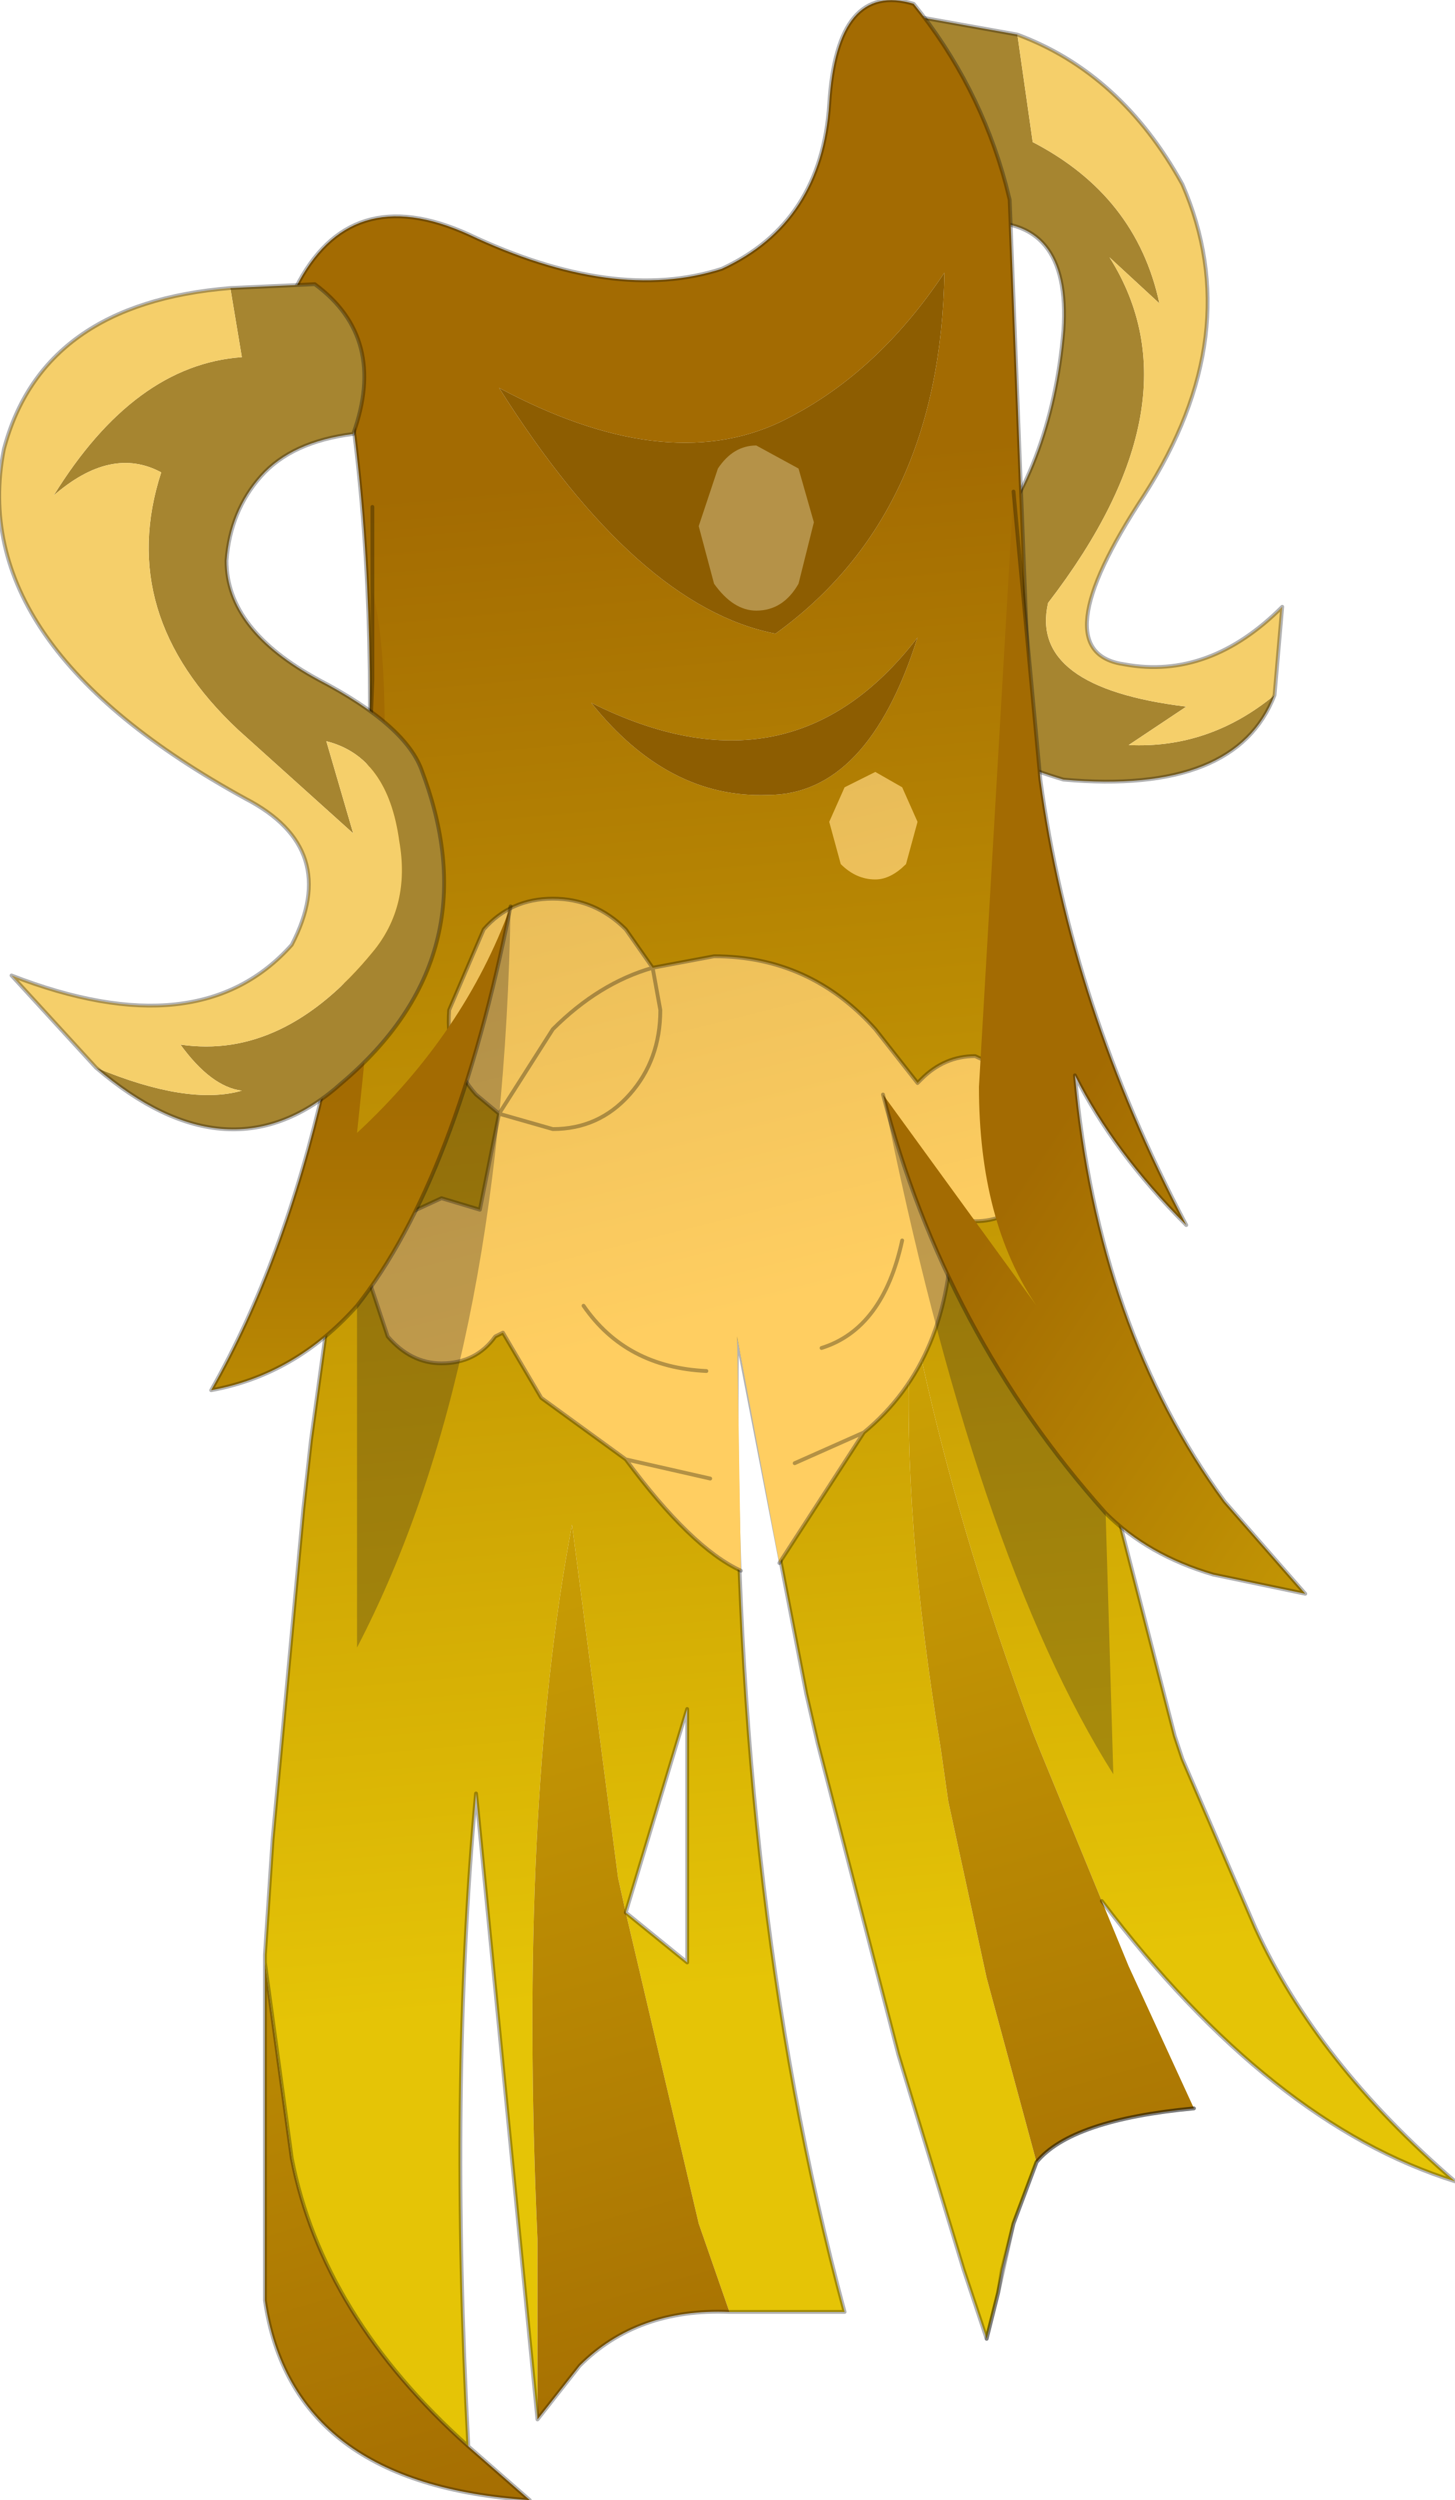
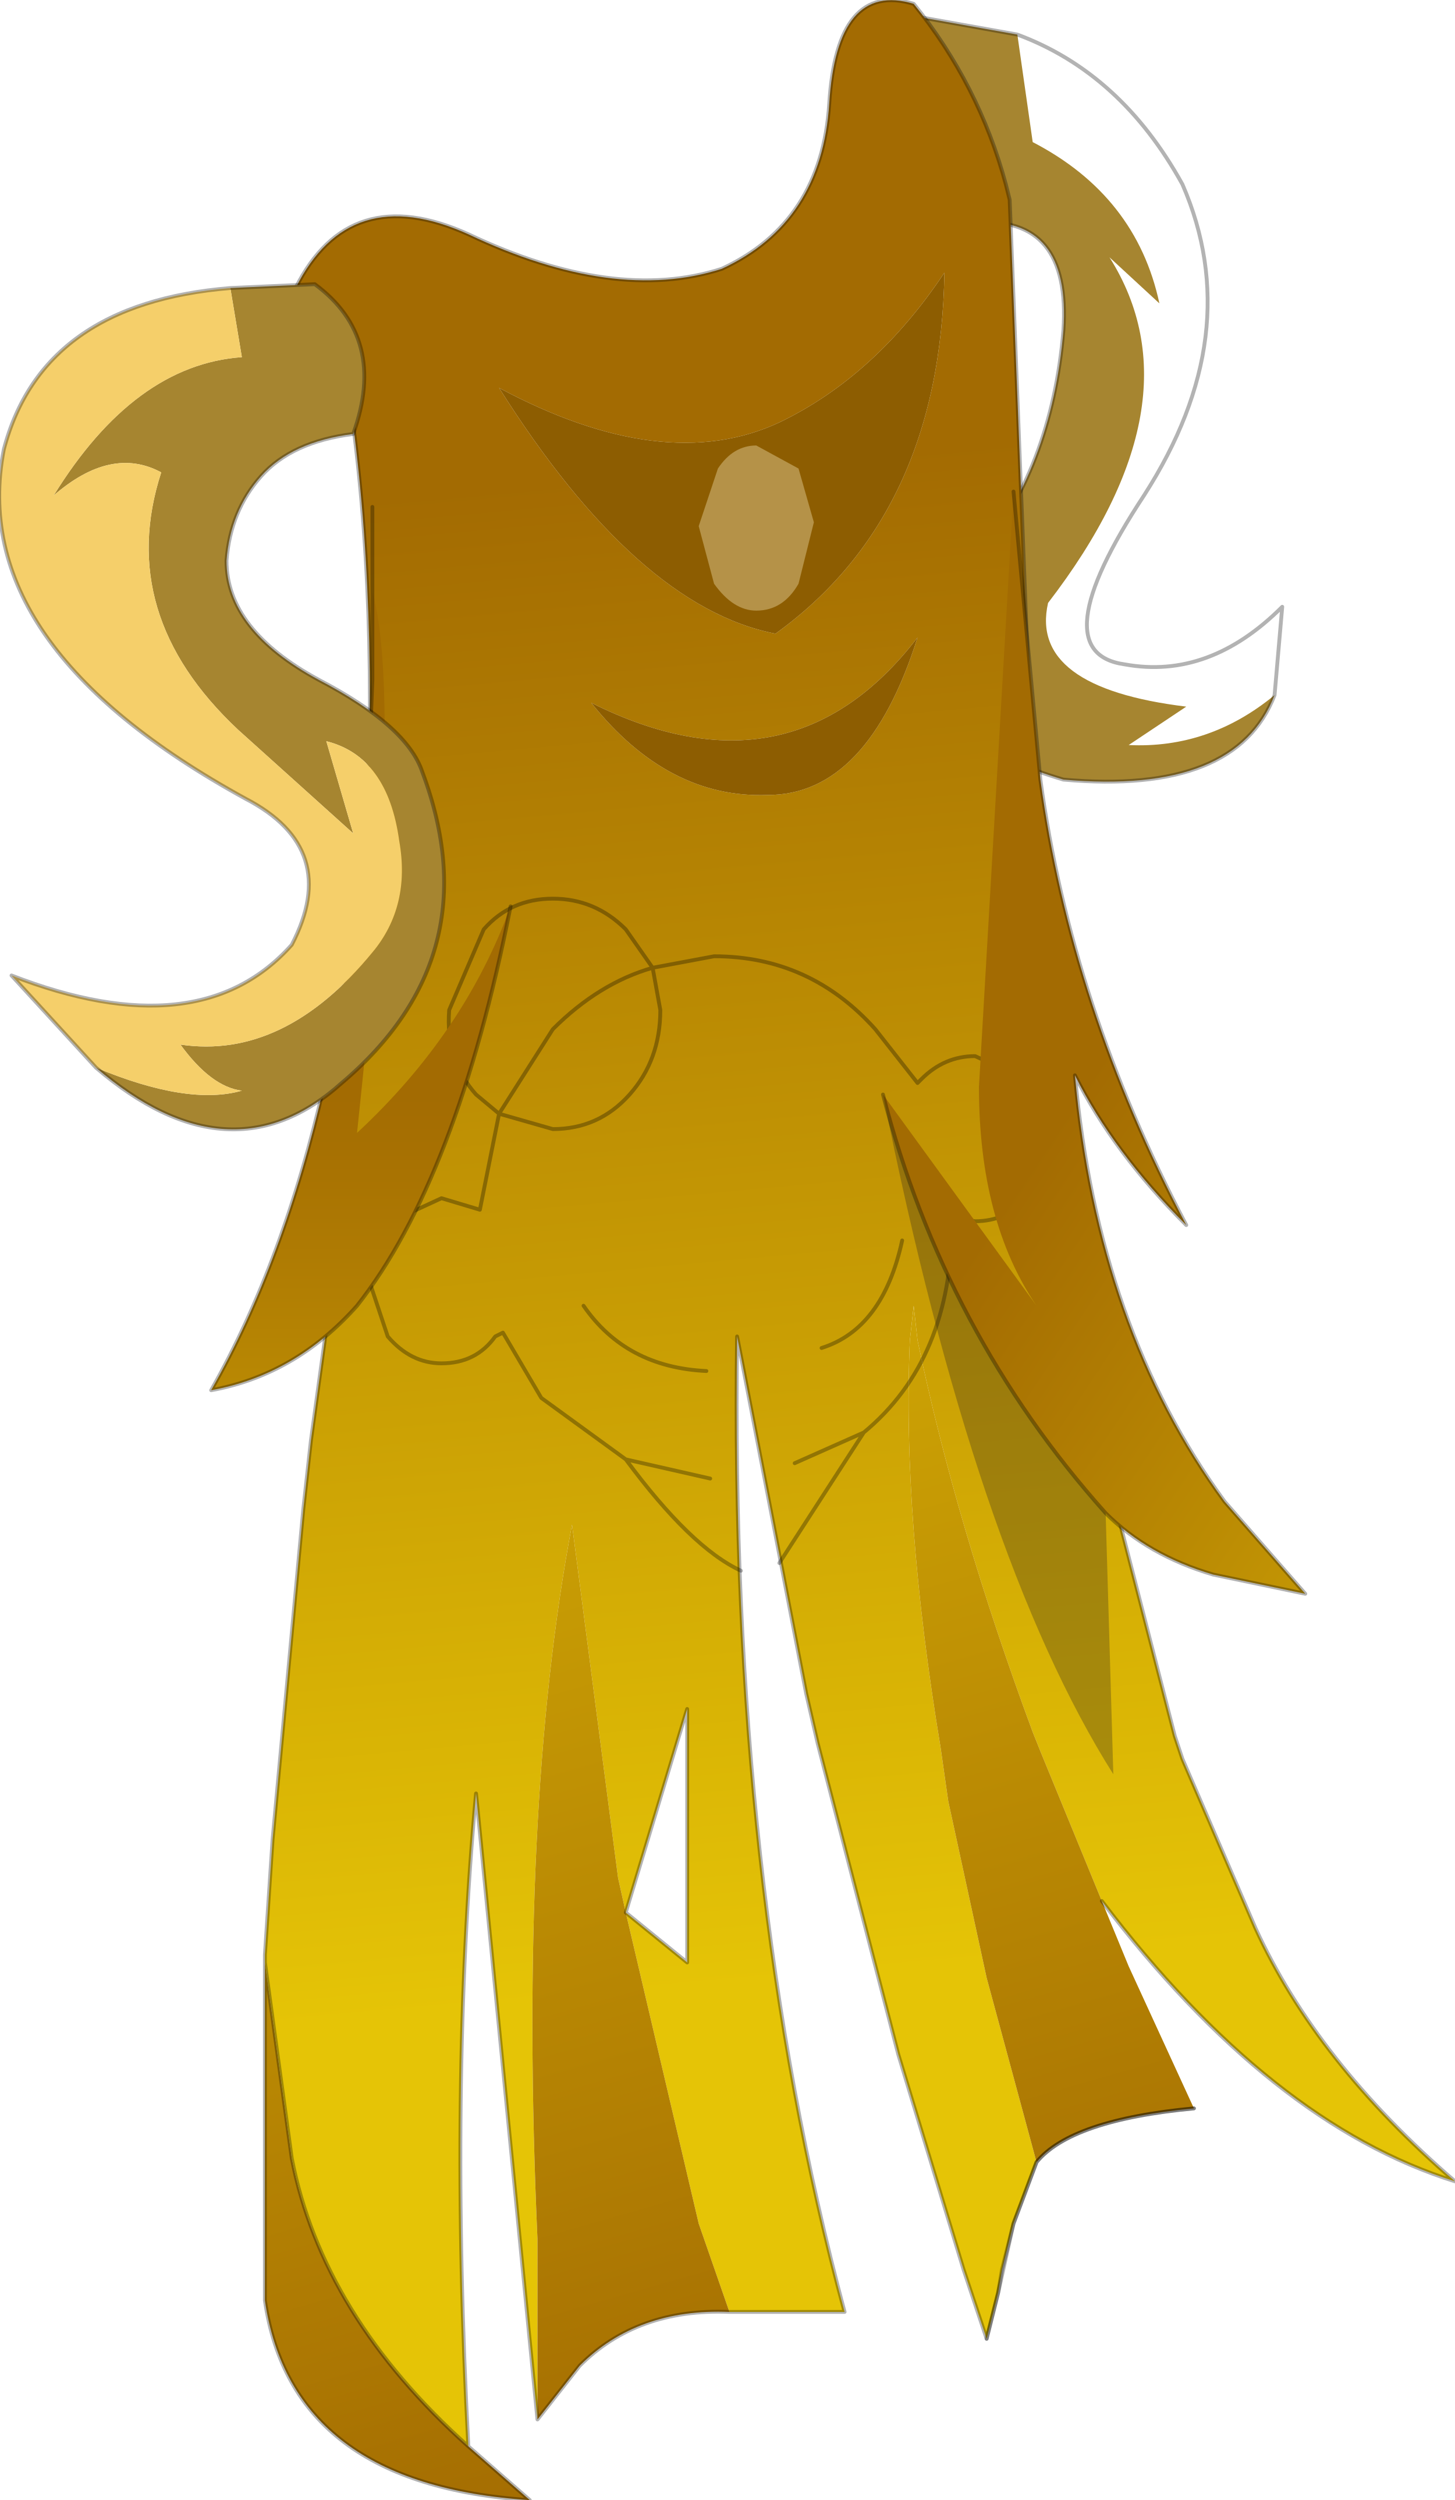
<svg xmlns="http://www.w3.org/2000/svg" xmlns:xlink="http://www.w3.org/1999/xlink" height="32.55px" width="18.95px">
  <g transform="matrix(1.0, 0.0, 0.0, 1.0, 9.45, 16.25)">
    <use data-characterId="7" height="32.55" transform="matrix(1.0, 0.0, 0.0, 1.0, -9.45, -16.25)" width="18.95" xlink:href="#shape0" />
  </g>
  <defs>
    <g id="shape0" transform="matrix(1.0, 0.0, 0.0, 1.0, 9.45, 16.25)">
      <path d="M7.15 -7.2 Q6.65 -5.9 4.4 -6.1 1.55 -6.95 3.25 -8.95 4.25 -10.15 4.4 -11.95 4.5 -13.45 3.25 -13.35 L2.4 -16.05 3.8 -15.8 4.0 -14.4 Q5.35 -13.7 5.65 -12.3 L5.0 -12.9 Q6.2 -11.0 4.2 -8.4 3.95 -7.3 6.0 -7.05 L5.25 -6.55 Q6.3 -6.5 7.15 -7.2" fill="#a68530" fill-rule="evenodd" stroke="none" />
-       <path d="M3.8 -15.8 Q5.15 -15.3 5.95 -13.85 6.8 -11.9 5.45 -9.8 4.1 -7.75 5.2 -7.6 6.3 -7.4 7.25 -8.35 L7.15 -7.2 Q6.3 -6.5 5.25 -6.55 L6.0 -7.05 Q3.95 -7.3 4.2 -8.4 6.2 -11.0 5.0 -12.9 L5.65 -12.3 Q5.35 -13.7 4.0 -14.4 L3.8 -15.8" fill="#f5cf6a" fill-rule="evenodd" stroke="none" />
      <path d="M7.15 -7.2 Q6.65 -5.9 4.4 -6.1 1.55 -6.95 3.25 -8.95 4.25 -10.15 4.4 -11.95 4.5 -13.45 3.25 -13.35 L2.4 -16.05 3.8 -15.8 Q5.15 -15.3 5.95 -13.85 6.8 -11.9 5.45 -9.8 4.1 -7.75 5.2 -7.6 6.3 -7.4 7.25 -8.35 L7.15 -7.2 Z" fill="none" stroke="#000000" stroke-linecap="round" stroke-linejoin="round" stroke-opacity="0.298" stroke-width="0.05" />
      <path d="M-6.0 9.3 L-6.0 9.2 -5.9 7.7 -5.5 3.4 -5.4 2.5 -5.2 1.05 -5.2 0.85 -5.2 0.3 -5.1 -0.15 -4.7 -5.35 -4.65 -5.95 Q-4.55 -9.15 -5.0 -11.7 -5.2 -12.4 -5.6 -12.5 -4.9 -13.9 -3.35 -13.2 -1.45 -12.3 -0.05 -12.75 1.25 -13.35 1.35 -14.9 1.45 -16.5 2.45 -16.2 3.3 -15.15 3.65 -13.85 L3.7 -13.65 3.95 -7.25 3.95 -7.0 4.15 -3.4 4.25 -1.95 4.3 -1.35 4.4 -0.7 4.45 0.0 4.45 0.1 4.7 1.3 5.0 3.05 5.85 6.35 5.95 6.65 6.9 8.85 Q7.7 10.6 9.5 12.15 7.1 11.4 4.9 8.5 L4.1 6.55 4.0 6.3 Q3.0 3.6 2.5 1.2 L2.45 0.75 2.4 1.2 Q2.3 3.5 2.8 6.5 L2.9 7.2 3.4 9.5 4.05 11.9 3.75 12.7 3.6 13.3 3.55 13.6 3.4 14.2 3.1 13.3 2.25 10.5 1.2 6.45 1.05 5.8 0.15 1.15 Q0.05 8.3 1.55 13.85 L0.05 13.85 -0.35 12.7 -1.3 8.65 -0.5 9.3 -0.5 6.0 -1.3 8.65 -1.4 8.2 -2.0 3.6 Q-2.7 7.3 -2.45 12.9 L-2.45 15.25 -3.25 7.1 Q-3.6 10.9 -3.35 15.6 -5.25 13.9 -5.65 11.85 L-6.0 9.3 M2.85 -12.7 Q1.95 -11.35 0.7 -10.75 -0.8 -10.05 -2.95 -11.2 -1.15 -8.35 0.65 -8.0 2.8 -9.55 2.85 -12.7 M-1.75 -7.1 Q-0.75 -5.85 0.55 -5.9 1.85 -5.9 2.5 -7.95 0.85 -5.8 -1.75 -7.1" fill="url(#gradient0)" fill-rule="evenodd" stroke="none" />
      <path d="M-1.75 -7.1 Q0.85 -5.8 2.5 -7.95 1.85 -5.9 0.55 -5.9 -0.75 -5.85 -1.75 -7.1 M2.85 -12.7 Q2.8 -9.55 0.65 -8.0 -1.15 -8.35 -2.95 -11.2 -0.8 -10.05 0.7 -10.75 1.95 -11.35 2.85 -12.7" fill="#8d5d01" fill-rule="evenodd" stroke="none" />
      <path d="M4.9 8.5 L5.25 9.35 6.1 11.2 Q4.5 11.35 4.05 11.9 L3.4 9.5 2.9 7.2 2.8 6.5 Q2.3 3.5 2.4 1.2 L2.45 0.75 2.5 1.2 Q3.0 3.6 4.0 6.3 L4.1 6.55 4.9 8.5 M0.05 13.85 Q-1.15 13.8 -1.9 14.55 L-2.45 15.25 -2.45 12.9 Q-2.7 7.3 -2.0 3.6 L-1.4 8.2 -1.3 8.65 -0.35 12.7 0.05 13.85 M-3.35 15.6 L-2.55 16.3 Q-5.65 16.1 -6.0 13.7 L-6.0 9.3 -5.65 11.85 Q-5.25 13.9 -3.35 15.6" fill="url(#gradient1)" fill-rule="evenodd" stroke="none" />
      <path d="M-6.0 9.3 L-6.0 9.2 -5.9 7.7 -5.5 3.4 -5.4 2.5 -5.2 1.05 -5.2 0.85 -5.2 0.3 -5.1 -0.15 -4.7 -5.35 -4.65 -5.95 Q-4.55 -9.15 -5.0 -11.7 -5.2 -12.4 -5.6 -12.5 -4.9 -13.9 -3.35 -13.2 -1.45 -12.3 -0.05 -12.75 1.25 -13.35 1.35 -14.9 1.45 -16.5 2.45 -16.2 3.3 -15.15 3.65 -13.85 L3.7 -13.65 3.95 -7.25 3.95 -7.0 4.15 -3.4 4.25 -1.95 4.3 -1.35 4.4 -0.7 4.45 0.0 4.45 0.1 4.7 1.3 5.0 3.05 5.85 6.35 5.95 6.65 6.9 8.85 Q7.7 10.6 9.5 12.15 7.1 11.4 4.9 8.5 M6.1 11.2 Q4.5 11.35 4.05 11.9 L3.75 12.7 3.6 13.3 3.55 13.6 3.4 14.2 3.1 13.3 2.25 10.5 1.2 6.45 1.05 5.8 0.15 1.15 Q0.05 8.3 1.55 13.85 L0.05 13.85 Q-1.15 13.8 -1.9 14.55 L-2.45 15.25 -3.25 7.1 Q-3.6 10.9 -3.35 15.6 L-2.55 16.3 Q-5.65 16.1 -6.0 13.7 L-6.0 9.3 -5.65 11.85 Q-5.25 13.9 -3.35 15.6 M-1.3 8.65 L-0.5 6.0 -0.5 9.3 -1.3 8.65 Z" fill="none" stroke="#000000" stroke-linecap="round" stroke-linejoin="round" stroke-opacity="0.298" stroke-width="0.05" />
      <path d="M0.4 -10.45 L0.95 -10.15 1.15 -9.45 0.95 -8.65 Q0.75 -8.3 0.4 -8.3 0.1 -8.3 -0.15 -8.65 L-0.35 -9.4 -0.1 -10.15 Q0.1 -10.45 0.4 -10.45" fill="#b59248" fill-rule="evenodd" stroke="none" />
-       <path d="M2.3 -6.0 L2.5 -5.55 2.35 -5.0 Q2.15 -4.8 1.95 -4.8 1.7 -4.8 1.5 -5.0 L1.35 -5.55 1.55 -6.0 1.95 -6.2 2.3 -6.0 M-2.95 -1.75 L-2.25 -1.55 Q-1.65 -1.55 -1.25 -2.0 -0.85 -2.45 -0.85 -3.1 L-0.95 -3.65 -0.85 -3.1 Q-0.85 -2.45 -1.25 -2.0 -1.65 -1.55 -2.25 -1.55 L-2.95 -1.75 -3.25 -2.0 Q-3.65 -2.45 -3.6 -3.1 L-3.15 -4.15 Q-2.8 -4.55 -2.25 -4.55 -1.7 -4.55 -1.3 -4.15 L-0.95 -3.65 Q-1.65 -3.45 -2.25 -2.85 L-2.95 -1.75 -2.25 -2.85 Q-1.65 -3.45 -0.95 -3.65 L-0.15 -3.8 Q1.1 -3.8 1.95 -2.85 L2.5 -2.15 2.55 -2.2 Q2.85 -2.5 3.25 -2.5 L3.9 -2.2 4.2 -1.45 3.95 -0.65 Q3.65 -0.35 3.25 -0.35 L2.95 -0.4 2.95 -0.35 Q2.95 1.45 1.8 2.4 L0.7 4.1 0.15 1.15 0.2 4.2 Q-0.45 3.9 -1.3 2.75 L-2.4 1.95 -2.9 1.1 -3.0 1.15 Q-3.25 1.5 -3.7 1.5 -4.1 1.5 -4.4 1.15 L-4.65 0.4 -4.35 -0.35 -3.7 -0.65 -3.2 -0.5 -2.95 -1.75 M-0.2 3.0 L-1.3 2.75 -0.2 3.0 M2.3 -0.1 Q2.05 1.05 1.25 1.3 2.05 1.05 2.3 -0.1 M0.9 2.8 L1.8 2.4 0.9 2.8 M-0.25 1.6 Q-1.3 1.55 -1.85 0.75 -1.3 1.55 -0.25 1.6" fill="url(#gradient2)" fill-rule="evenodd" stroke="none" />
      <path d="M-0.95 -3.65 L-0.85 -3.1 Q-0.85 -2.45 -1.25 -2.0 -1.65 -1.55 -2.25 -1.55 L-2.95 -1.75 -3.2 -0.5 -3.7 -0.65 -4.35 -0.35 -4.65 0.4 -4.4 1.15 Q-4.1 1.5 -3.7 1.5 -3.25 1.5 -3.0 1.15 L-2.9 1.1 -2.4 1.95 -1.3 2.75 -0.2 3.0 M-0.95 -3.65 L-1.3 -4.15 Q-1.7 -4.55 -2.25 -4.55 -2.8 -4.55 -3.15 -4.15 L-3.6 -3.1 Q-3.65 -2.45 -3.25 -2.0 L-2.95 -1.75 -2.25 -2.85 Q-1.65 -3.45 -0.95 -3.65 L-0.15 -3.8 Q1.1 -3.8 1.95 -2.85 L2.5 -2.15 2.55 -2.2 Q2.85 -2.5 3.25 -2.5 L3.9 -2.2 4.2 -1.45 3.95 -0.65 Q3.65 -0.35 3.25 -0.35 L2.95 -0.4 2.95 -0.35 Q2.95 1.45 1.8 2.4 L0.7 4.1 M0.2 4.2 Q-0.45 3.9 -1.3 2.75 M-1.85 0.75 Q-1.3 1.55 -0.25 1.6 M1.8 2.4 L0.9 2.8 M1.25 1.3 Q2.05 1.05 2.3 -0.1 M6.1 11.2 Q4.5 11.35 4.05 11.9 L3.75 12.7 3.55 13.6 3.4 14.2" fill="none" stroke="#000000" stroke-linecap="round" stroke-linejoin="round" stroke-opacity="0.298" stroke-width="0.05" />
      <path d="M-4.8 0.75 Q-5.6 1.65 -6.7 1.85 -4.8 -1.5 -4.6 -7.4 L-4.6 -8.55 Q-4.2 -7.1 -4.8 -1.5 -3.4 -2.8 -2.8 -4.45 -3.5 -0.9 -4.8 0.75" fill="url(#gradient3)" fill-rule="evenodd" stroke="none" />
-       <path d="M-2.8 -4.45 Q-2.9 1.55 -4.8 5.2 L-4.8 0.75 Q-3.5 -0.9 -2.8 -4.45" fill="#2c241e" fill-opacity="0.298" fill-rule="evenodd" stroke="none" />
      <path d="M-4.8 0.75 Q-5.6 1.65 -6.7 1.85 -4.8 -1.5 -4.6 -7.4 L-4.6 -8.55 -4.6 -9.65 M-4.8 0.75 Q-3.5 -0.9 -2.8 -4.45" fill="none" stroke="#000000" stroke-linecap="round" stroke-linejoin="round" stroke-opacity="0.298" stroke-width="0.05" />
      <path d="M3.75 -9.85 L4.1 -6.1 Q4.5 -3.15 6.0 -0.3 5.05 -1.25 4.55 -2.25 4.85 1.05 6.5 3.3 L7.55 4.5 6.35 4.25 Q5.5 4.0 4.95 3.45 2.85 1.1 2.05 -2.0 L4.05 0.75 Q3.3 -0.35 3.3 -2.1 L3.75 -9.85" fill="url(#gradient4)" fill-rule="evenodd" stroke="none" />
      <path d="M4.95 3.45 L5.05 6.85 Q3.25 4.0 2.05 -2.0 2.85 1.1 4.95 3.45" fill="#2c241e" fill-opacity="0.298" fill-rule="evenodd" stroke="none" />
      <path d="M3.75 -9.85 L4.1 -6.1 Q4.5 -3.15 6.0 -0.3 5.05 -1.25 4.55 -2.25 4.85 1.05 6.5 3.3 L7.55 4.5 6.35 4.25 Q5.5 4.0 4.95 3.45 2.85 1.1 2.05 -2.0" fill="none" stroke="#000000" stroke-linecap="round" stroke-linejoin="round" stroke-opacity="0.298" stroke-width="0.05" />
      <path d="M-6.45 -12.5 L-5.35 -12.55 Q-4.4 -11.85 -4.85 -10.6 -5.65 -10.5 -6.05 -10.05 -6.45 -9.6 -6.5 -8.95 -6.5 -8.05 -5.3 -7.4 -4.15 -6.8 -3.95 -6.2 -3.05 -3.8 -5.0 -2.15 -6.45 -0.85 -8.2 -2.35 -7.0 -1.85 -6.3 -2.05 -6.7 -2.1 -7.1 -2.65 -5.75 -2.45 -4.6 -3.85 -4.1 -4.45 -4.25 -5.3 -4.4 -6.4 -5.2 -6.6 L-4.85 -5.4 -6.35 -6.75 Q-7.95 -8.25 -7.35 -10.1 -8.0 -10.45 -8.75 -9.8 -7.7 -11.5 -6.3 -11.6 L-6.45 -12.5" fill="#a68530" fill-rule="evenodd" stroke="none" />
      <path d="M-6.45 -12.5 L-6.3 -11.6 Q-7.7 -11.5 -8.75 -9.8 -8.0 -10.45 -7.35 -10.1 -7.95 -8.25 -6.35 -6.75 L-4.85 -5.4 -5.2 -6.6 Q-4.4 -6.4 -4.25 -5.3 -4.1 -4.45 -4.6 -3.85 -5.75 -2.45 -7.1 -2.65 -6.7 -2.1 -6.3 -2.05 -7.0 -1.85 -8.2 -2.35 L-9.3 -3.55 Q-6.85 -2.6 -5.65 -3.95 -5.0 -5.2 -6.25 -5.85 -9.9 -7.85 -9.4 -10.4 -8.9 -12.3 -6.45 -12.5" fill="#f5cf6a" fill-rule="evenodd" stroke="none" />
      <path d="M-8.2 -2.35 Q-6.45 -0.85 -5.0 -2.15 -3.05 -3.8 -3.95 -6.2 -4.15 -6.8 -5.3 -7.4 -6.5 -8.05 -6.5 -8.95 -6.45 -9.6 -6.05 -10.05 -5.65 -10.5 -4.85 -10.6 -4.4 -11.85 -5.35 -12.55 L-6.45 -12.5 Q-8.9 -12.3 -9.4 -10.4 -9.9 -7.85 -6.25 -5.85 -5.0 -5.2 -5.65 -3.95 -6.85 -2.6 -9.3 -3.55 L-8.2 -2.35 Z" fill="none" stroke="#000000" stroke-linecap="round" stroke-linejoin="round" stroke-opacity="0.298" stroke-width="0.05" />
    </g>
    <linearGradient gradientTransform="matrix(-0.001, -0.012, 0.011, -0.001, 2.9, -0.55)" gradientUnits="userSpaceOnUse" id="gradient0" spreadMethod="pad" x1="-819.2" x2="819.2">
      <stop offset="0.0" stop-color="#e5c406" />
      <stop offset="1.0" stop-color="#a36b02" />
    </linearGradient>
    <linearGradient gradientTransform="matrix(0.004, 0.013, -0.007, 0.002, -0.7, 4.85)" gradientUnits="userSpaceOnUse" id="gradient1" spreadMethod="pad" x1="-819.2" x2="819.2">
      <stop offset="0.0" stop-color="#e5c406" />
      <stop offset="1.0" stop-color="#a36b02" />
    </linearGradient>
    <linearGradient gradientTransform="matrix(-0.001, -0.005, 0.004, -0.001, 3.55, -3.9)" gradientUnits="userSpaceOnUse" id="gradient2" spreadMethod="pad" x1="-819.2" x2="819.2">
      <stop offset="0.043" stop-color="#ffce61" />
      <stop offset="0.945" stop-color="#e4b957" />
    </linearGradient>
    <linearGradient gradientTransform="matrix(0.0, -0.007, 0.008, 0.0, 0.05, 3.75)" gradientUnits="userSpaceOnUse" id="gradient3" spreadMethod="pad" x1="-819.2" x2="819.2">
      <stop offset="0.0" stop-color="#e5c406" />
      <stop offset="1.0" stop-color="#a36b02" />
    </linearGradient>
    <linearGradient gradientTransform="matrix(-0.006, -0.005, -0.004, 0.006, 8.5, 3.6)" gradientUnits="userSpaceOnUse" id="gradient4" spreadMethod="pad" x1="-819.2" x2="819.2">
      <stop offset="0.0" stop-color="#e5c406" />
      <stop offset="1.0" stop-color="#a36b02" />
    </linearGradient>
  </defs>
</svg>